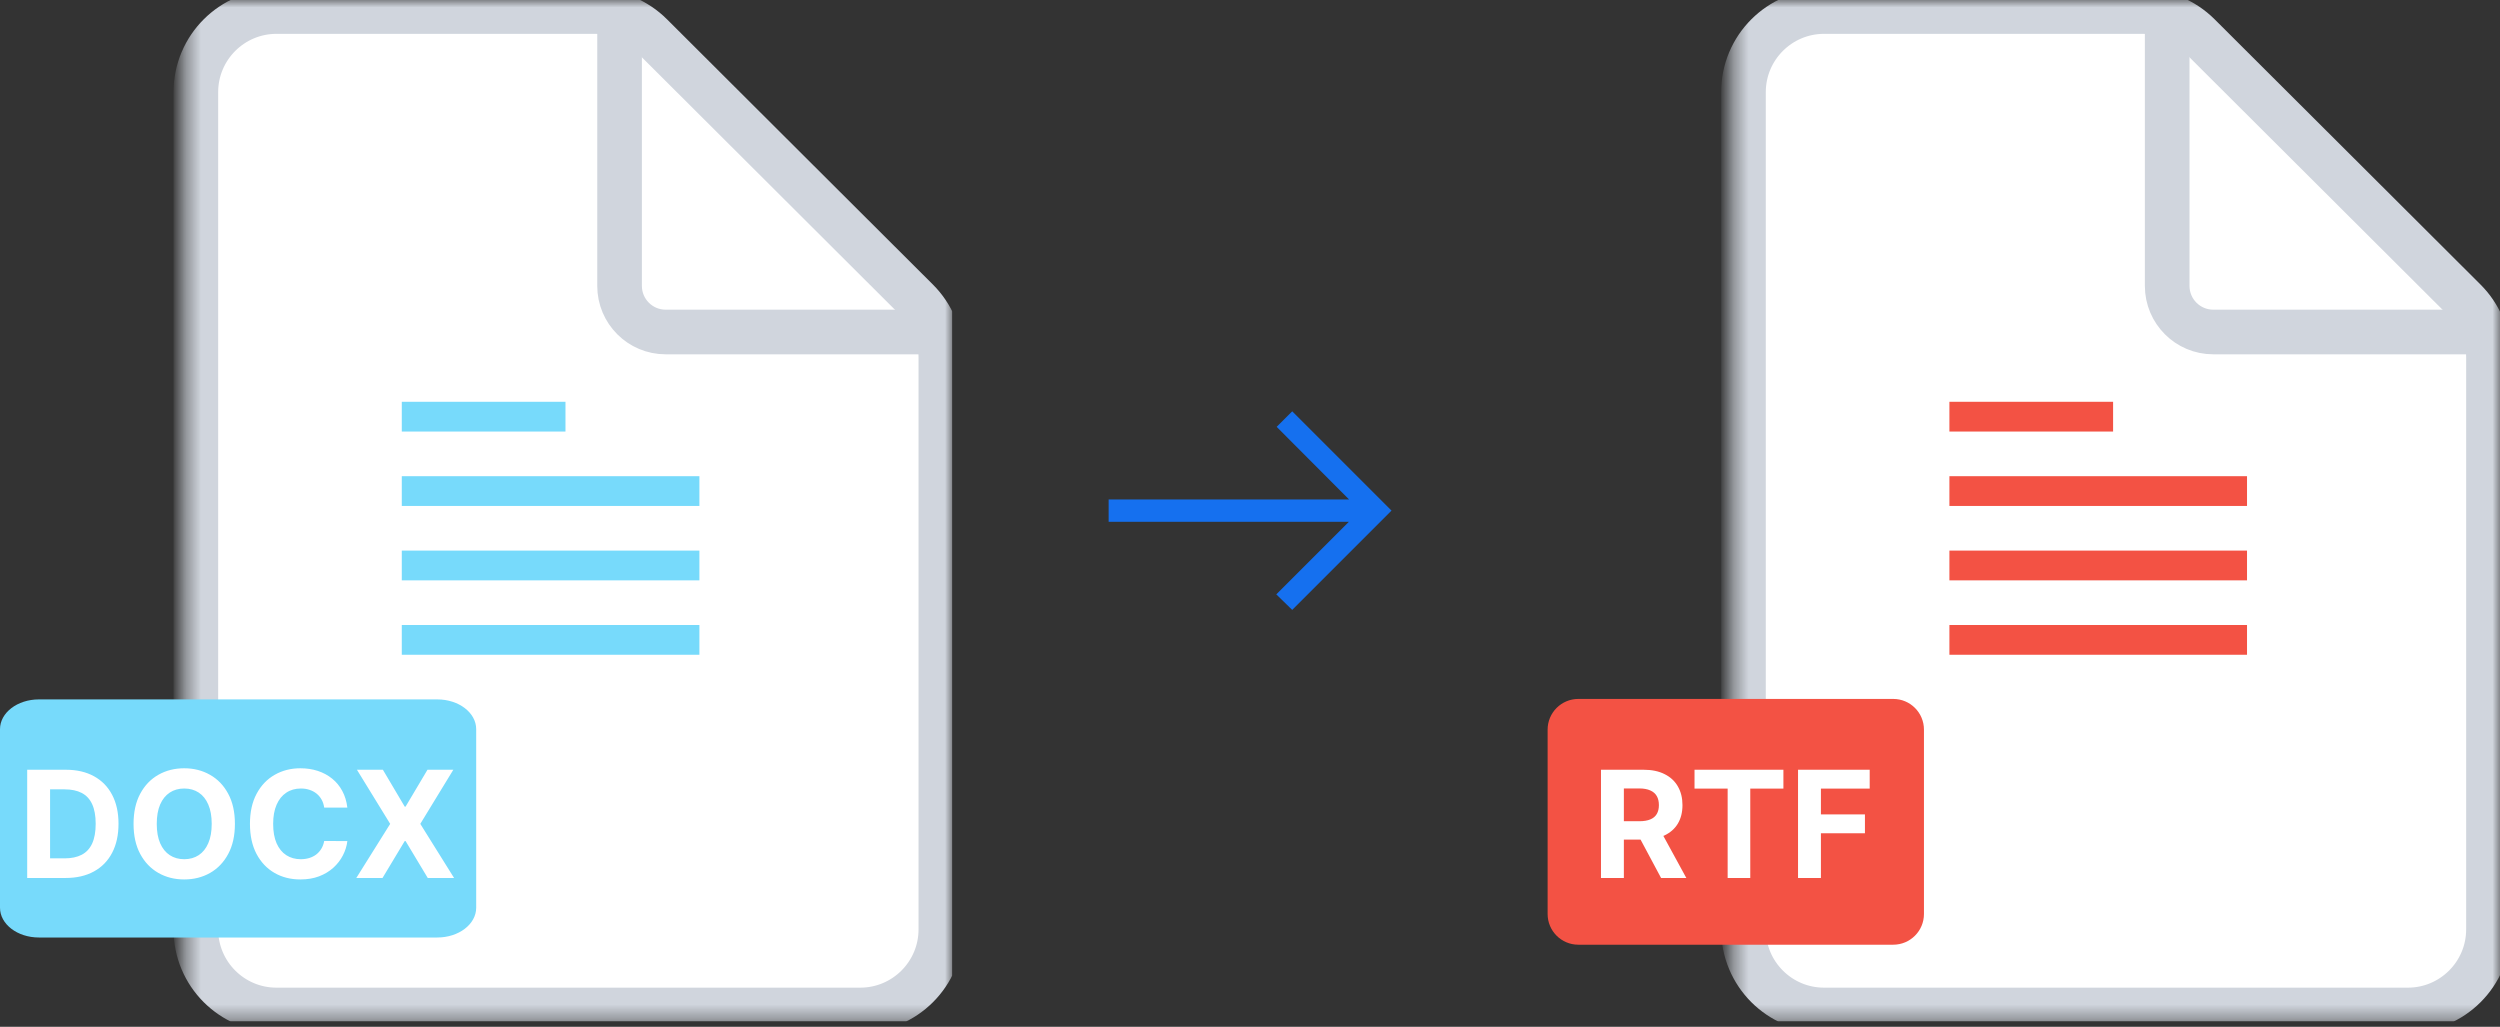
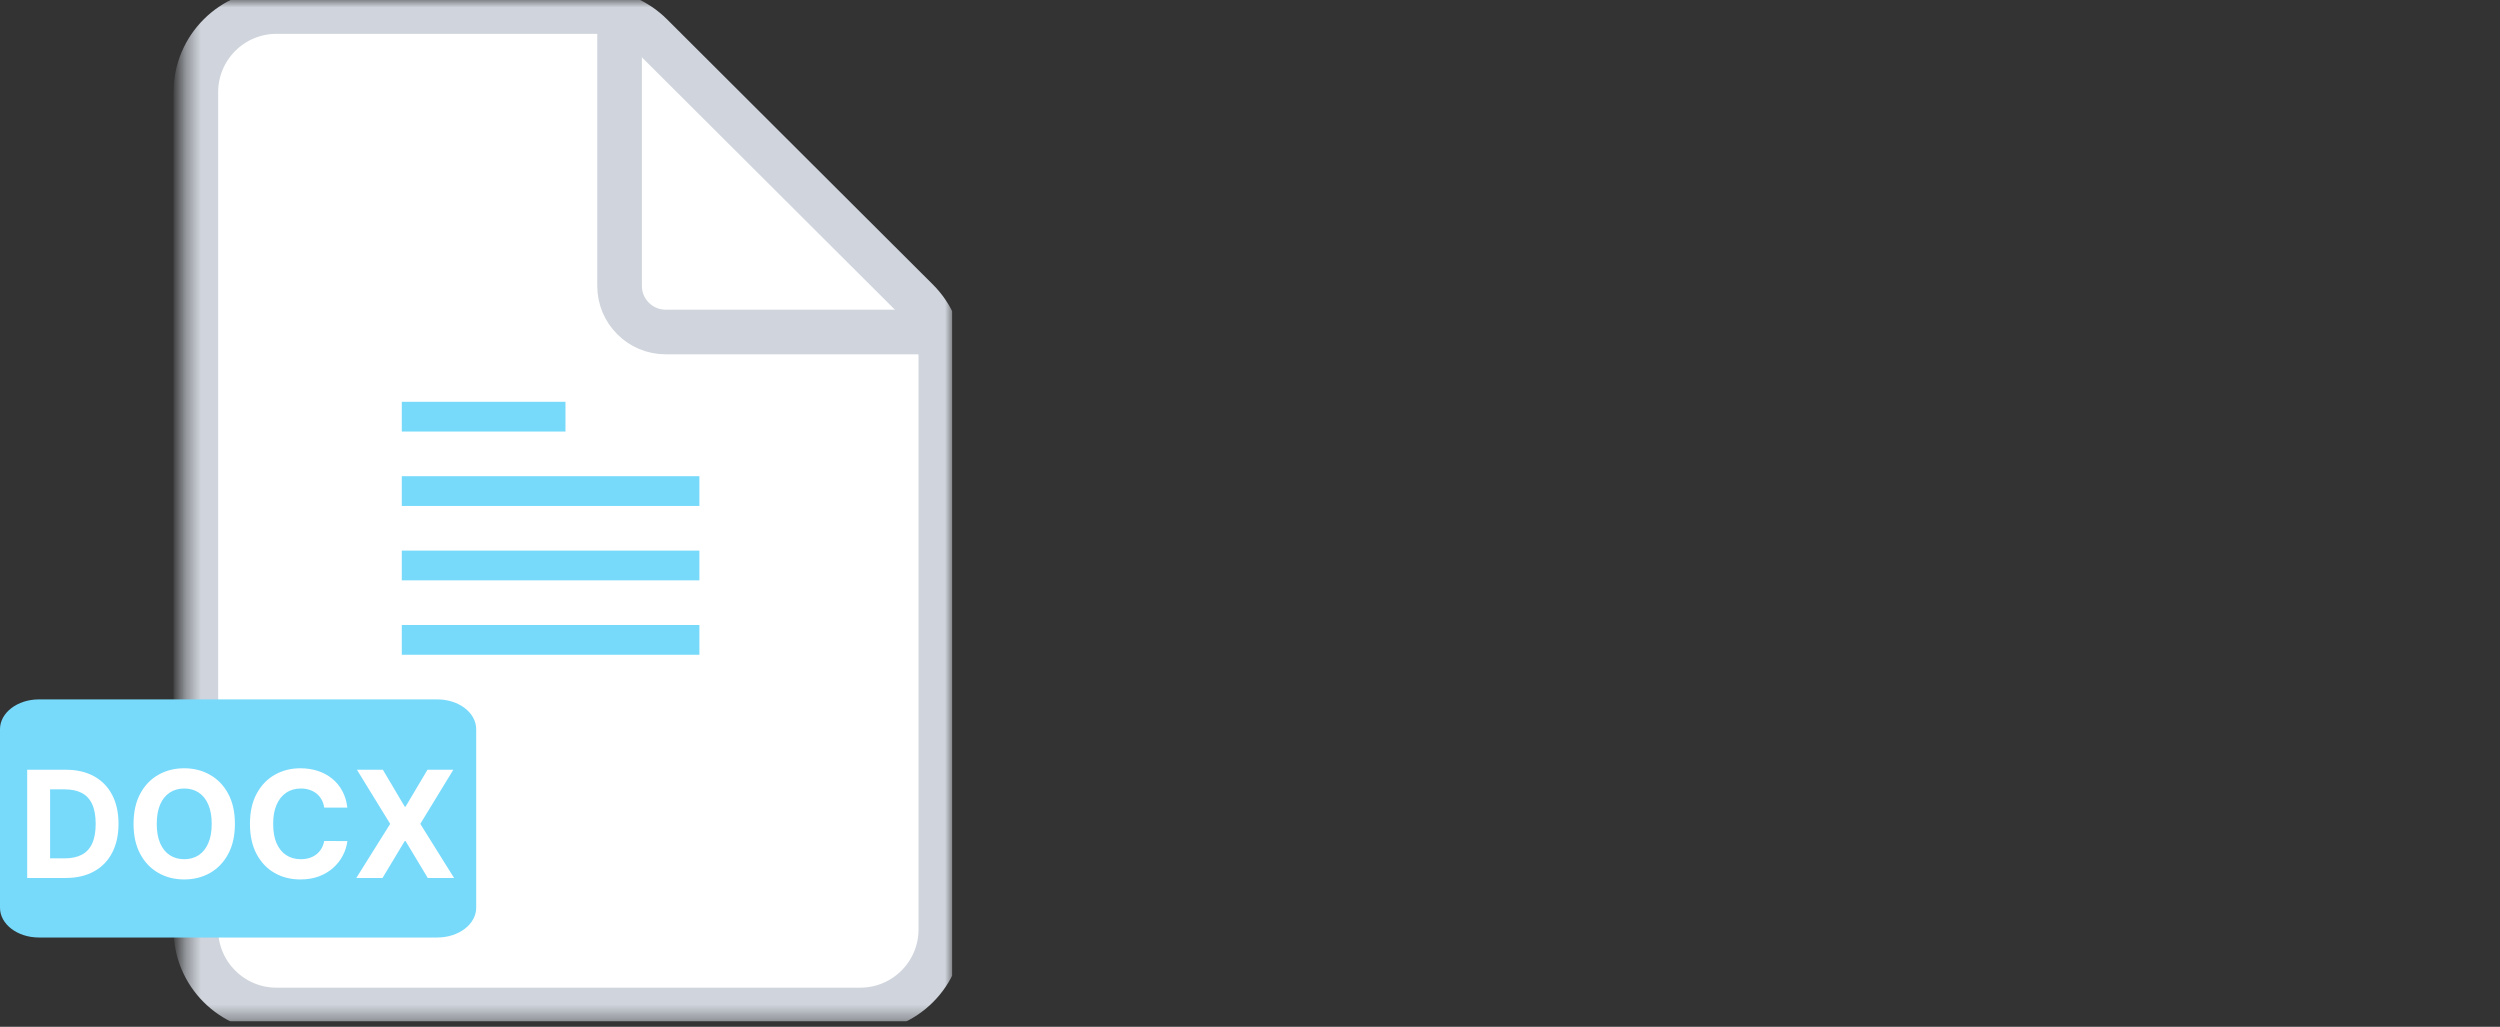
<svg xmlns="http://www.w3.org/2000/svg" width="168" height="69" viewBox="0 0 168 69" fill="none">
  <rect x="0" y="0" width="168" height="69" fill="#333333" stroke="none" />
  <g clip-path="url(#clip0_1719_5622)">
    <mask id="mask0_1719_5622" style="mask-type:luminance" maskUnits="userSpaceOnUse" x="12" y="0" width="52" height="69">
      <path d="M64 0H12.387V68.645H64V0Z" fill="white" />
    </mask>
    <g mask="url(#mask0_1719_5622)">
      <path d="M57.806 67.871H18.581C15.588 67.871 13.161 65.445 13.161 62.452V6.194C13.161 3.201 15.588 0.774 18.581 0.774H39.934C41.368 0.774 42.745 1.344 43.761 2.357L61.633 20.185C62.653 21.202 63.226 22.582 63.226 24.022V62.452C63.226 65.445 60.799 67.871 57.806 67.871Z" fill="white" stroke="#D0D5DD" stroke-width="3" />
      <path d="M41.635 1.716V19.213C41.635 20.923 43.021 22.31 44.731 22.31H62.28" stroke="#D0D5DD" stroke-width="3" stroke-linecap="round" />
    </g>
    <path d="M29.388 47H2.612C1.17 47 0 47.895 0 49V61C0 62.105 1.17 63 2.612 63H29.388C30.831 63 32 62.105 32 61V49C32 47.895 30.831 47 29.388 47Z" fill="#77DAFB" />
    <path d="M4.406 59H1.827V51.727H4.427C5.158 51.727 5.788 51.873 6.316 52.164C6.844 52.453 7.25 52.868 7.534 53.41C7.821 53.953 7.964 54.601 7.964 55.356C7.964 56.114 7.821 56.765 7.534 57.31C7.25 57.854 6.842 58.272 6.309 58.563C5.779 58.854 5.144 59 4.406 59ZM3.365 57.682H4.342C4.796 57.682 5.178 57.602 5.489 57.441C5.801 57.278 6.036 57.026 6.192 56.685C6.35 56.341 6.43 55.899 6.43 55.356C6.43 54.819 6.35 54.38 6.192 54.039C6.036 53.698 5.802 53.447 5.492 53.286C5.182 53.125 4.8 53.045 4.345 53.045H3.365V57.682ZM15.786 55.364C15.786 56.157 15.636 56.831 15.335 57.388C15.037 57.944 14.63 58.369 14.114 58.663C13.6 58.954 13.022 59.099 12.38 59.099C11.734 59.099 11.154 58.953 10.64 58.659C10.127 58.365 9.721 57.941 9.422 57.384C9.124 56.828 8.975 56.154 8.975 55.364C8.975 54.571 9.124 53.896 9.422 53.34C9.721 52.783 10.127 52.359 10.64 52.068C11.154 51.775 11.734 51.628 12.38 51.628C13.022 51.628 13.6 51.775 14.114 52.068C14.63 52.359 15.037 52.783 15.335 53.34C15.636 53.896 15.786 54.571 15.786 55.364ZM14.227 55.364C14.227 54.85 14.15 54.417 13.996 54.064C13.845 53.711 13.63 53.444 13.354 53.261C13.076 53.079 12.752 52.988 12.38 52.988C12.009 52.988 11.684 53.079 11.408 53.261C11.13 53.444 10.915 53.711 10.761 54.064C10.61 54.417 10.534 54.85 10.534 55.364C10.534 55.877 10.61 56.311 10.761 56.663C10.915 57.016 11.13 57.284 11.408 57.466C11.684 57.648 12.009 57.739 12.38 57.739C12.752 57.739 13.076 57.648 13.354 57.466C13.63 57.284 13.845 57.016 13.996 56.663C14.15 56.311 14.227 55.877 14.227 55.364ZM23.342 54.273H21.787C21.758 54.072 21.7 53.894 21.613 53.737C21.525 53.579 21.413 53.444 21.275 53.332C21.138 53.221 20.979 53.136 20.799 53.077C20.622 53.017 20.429 52.988 20.221 52.988C19.844 52.988 19.516 53.081 19.237 53.269C18.957 53.453 18.741 53.723 18.587 54.078C18.433 54.431 18.356 54.859 18.356 55.364C18.356 55.882 18.433 56.318 18.587 56.67C18.743 57.023 18.961 57.289 19.24 57.469C19.52 57.649 19.843 57.739 20.21 57.739C20.416 57.739 20.606 57.712 20.782 57.658C20.959 57.603 21.117 57.524 21.254 57.42C21.391 57.313 21.505 57.184 21.595 57.033C21.687 56.881 21.751 56.708 21.787 56.514L23.342 56.521C23.302 56.855 23.201 57.177 23.04 57.487C22.881 57.795 22.667 58.071 22.397 58.315C22.13 58.556 21.81 58.748 21.439 58.89C21.069 59.03 20.651 59.099 20.185 59.099C19.536 59.099 18.956 58.953 18.445 58.659C17.936 58.365 17.534 57.941 17.238 57.384C16.944 56.828 16.797 56.154 16.797 55.364C16.797 54.571 16.946 53.896 17.245 53.34C17.543 52.783 17.948 52.359 18.459 52.068C18.971 51.775 19.546 51.628 20.185 51.628C20.606 51.628 20.997 51.687 21.357 51.805C21.719 51.924 22.04 52.097 22.319 52.324C22.599 52.549 22.826 52.825 23.001 53.151C23.179 53.478 23.292 53.852 23.342 54.273ZM25.73 51.727L27.197 54.206H27.254L28.727 51.727H30.464L28.244 55.364L30.514 59H28.745L27.254 56.518H27.197L25.705 59H23.944L26.22 55.364L23.986 51.727H25.73Z" fill="white" />
    <path d="M47 44L27 44L27 42L47 42L47 44Z" fill="#77DAFB" />
    <path d="M47 39L27 39L27 37L47 37L47 39Z" fill="#77DAFB" />
    <path d="M47 34L27 34L27 32L47 32L47 34Z" fill="#77DAFB" />
    <path d="M38 29L27 29L27 27L38 27L38 29Z" fill="#77DAFB" />
  </g>
  <mask id="mask1_1719_5622" style="mask-type:alpha" maskUnits="userSpaceOnUse" x="72" y="22" width="24" height="25">
-     <rect x="72" y="22.323" width="24" height="24" fill="#D9D9D9" />
-   </mask>
+     </mask>
  <g mask="url(#mask1_1719_5622)">
    <path d="M86.837 40.986L85.767 39.942L90.646 35.063H74.5V33.563H90.656L85.792 28.684L86.837 27.64L93.51 34.313L86.837 40.986Z" fill="#1570EF" />
  </g>
  <g clip-path="url(#clip1_1719_5622)">
    <mask id="mask2_1719_5622" style="mask-type:luminance" maskUnits="userSpaceOnUse" x="116" y="0" width="52" height="69">
      <path d="M168 0H116.387V68.645H168V0Z" fill="white" />
    </mask>
    <g mask="url(#mask2_1719_5622)">
-       <path d="M161.806 67.871H122.58C119.587 67.871 117.161 65.445 117.161 62.452V6.194C117.161 3.201 119.587 0.774 122.58 0.774H143.934C145.369 0.774 146.745 1.344 147.761 2.357L165.633 20.185C166.653 21.202 167.226 22.582 167.226 24.022V62.452C167.226 65.445 164.799 67.871 161.806 67.871Z" fill="white" stroke="#D0D5DD" stroke-width="3" />
+       <path d="M161.806 67.871H122.58C119.587 67.871 117.161 65.445 117.161 62.452V6.194C117.161 3.201 119.587 0.774 122.58 0.774H143.934C145.369 0.774 146.745 1.344 147.761 2.357L165.633 20.185C166.653 21.202 167.226 22.582 167.226 24.022V62.452Z" fill="white" stroke="#D0D5DD" stroke-width="3" />
      <path d="M145.635 1.716V19.213C145.635 20.923 147.021 22.31 148.732 22.31H166.28" stroke="#D0D5DD" stroke-width="3" stroke-linecap="round" />
      <path d="M151 44L131 44L131 42L151 42L151 44Z" fill="#F35244" />
-       <path d="M151 39L131 39L131 37L151 37L151 39Z" fill="#F35244" />
      <path d="M151 34L131 34L131 32L151 32L151 34Z" fill="#F35244" />
-       <path d="M142 29L131 29L131 27L142 27L142 29Z" fill="#F35244" />
    </g>
    <path d="M127.226 46.968H106.065C104.924 46.968 104 47.892 104 49.032V61.419C104 62.56 104.924 63.484 106.065 63.484H127.226C128.366 63.484 129.29 62.56 129.29 61.419V49.032C129.29 47.892 128.366 46.968 127.226 46.968Z" fill="#F35244" />
    <path d="M107.586 59V51.727H110.456C111.005 51.727 111.474 51.825 111.862 52.022C112.252 52.216 112.55 52.492 112.753 52.849C112.959 53.205 113.062 53.622 113.062 54.103C113.062 54.586 112.958 55.001 112.75 55.349C112.541 55.695 112.239 55.96 111.844 56.145C111.451 56.33 110.975 56.422 110.416 56.422H108.495V55.186H110.168C110.461 55.186 110.705 55.146 110.899 55.065C111.094 54.985 111.238 54.864 111.333 54.703C111.43 54.542 111.478 54.342 111.478 54.103C111.478 53.861 111.43 53.658 111.333 53.492C111.238 53.327 111.092 53.201 110.896 53.116C110.702 53.028 110.457 52.984 110.161 52.984H109.124V59H107.586ZM111.514 55.69L113.321 59H111.624L109.855 55.69H111.514ZM113.872 52.995V51.727H119.845V52.995H117.618V59H116.098V52.995H113.872ZM120.828 59V51.727H125.644V52.995H122.366V54.728H125.324V55.996H122.366V59H120.828Z" fill="white" />
  </g>
  <defs>
    <clipPath id="clip0_1719_5622">
      <rect width="64" height="68.645" fill="white" />
    </clipPath>
    <clipPath id="clip1_1719_5622">
-       <rect width="64" height="68.645" fill="white" transform="translate(104)" />
-     </clipPath>
+       </clipPath>
  </defs>
</svg>